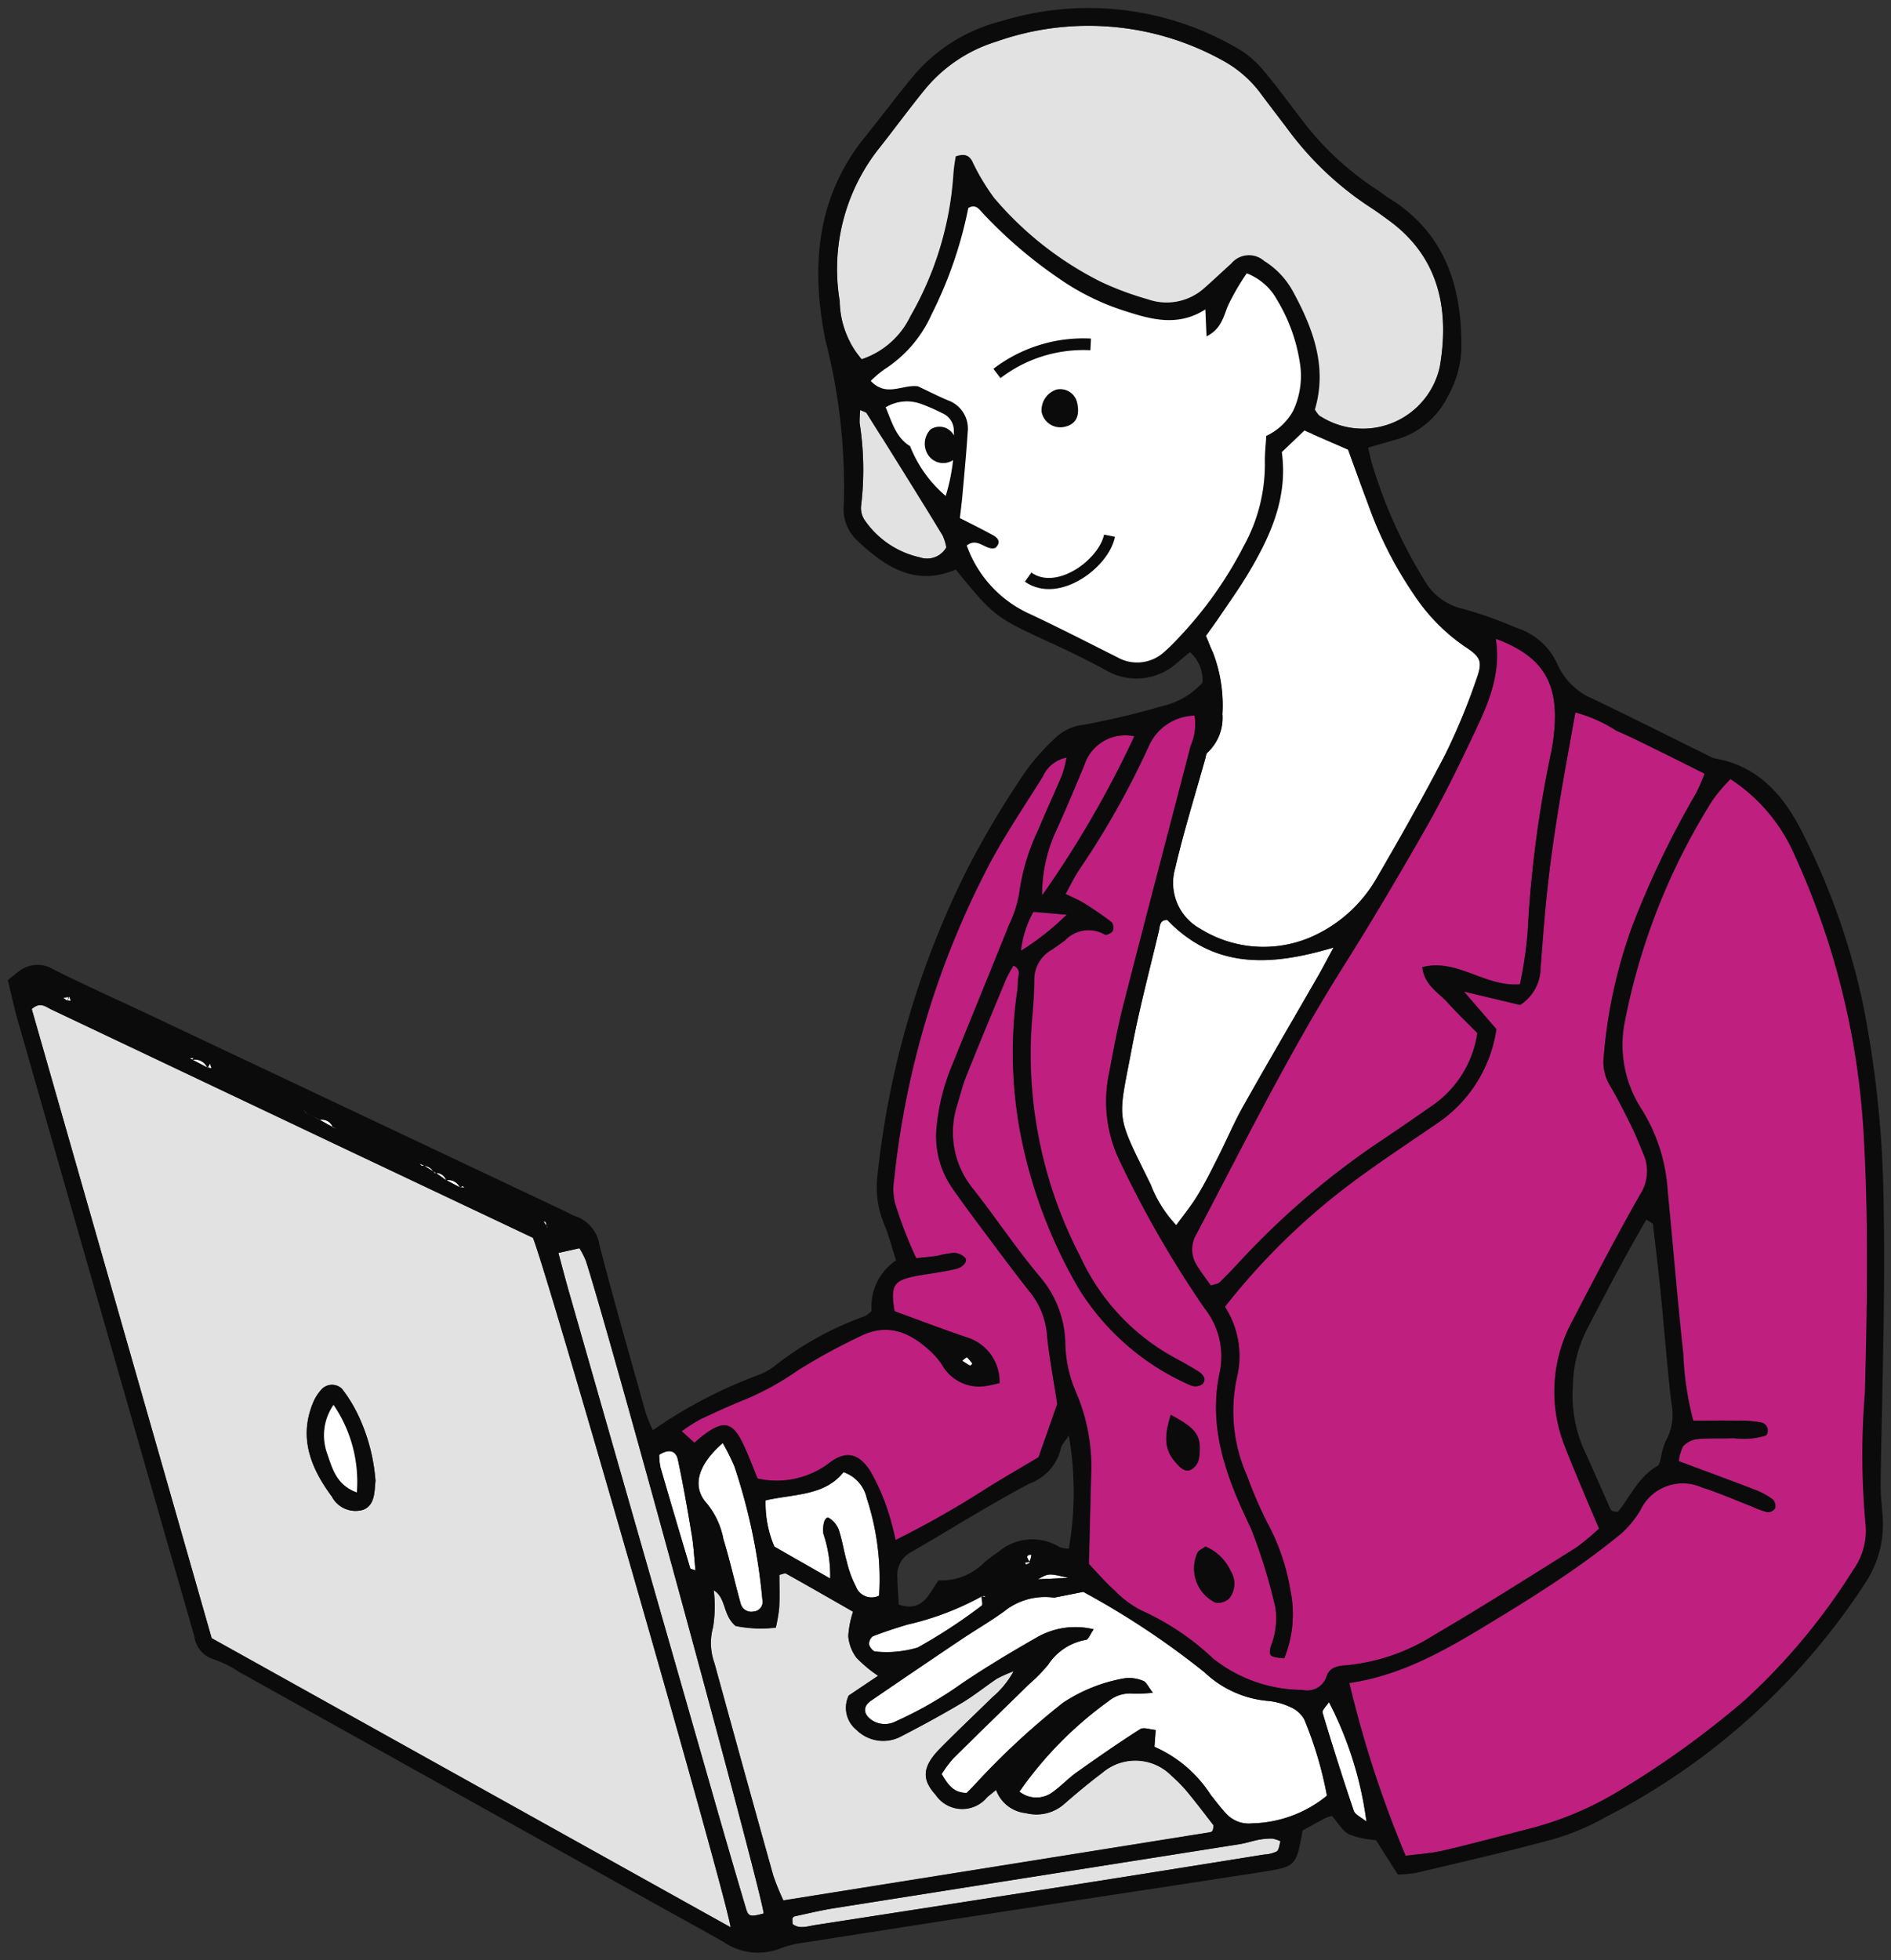
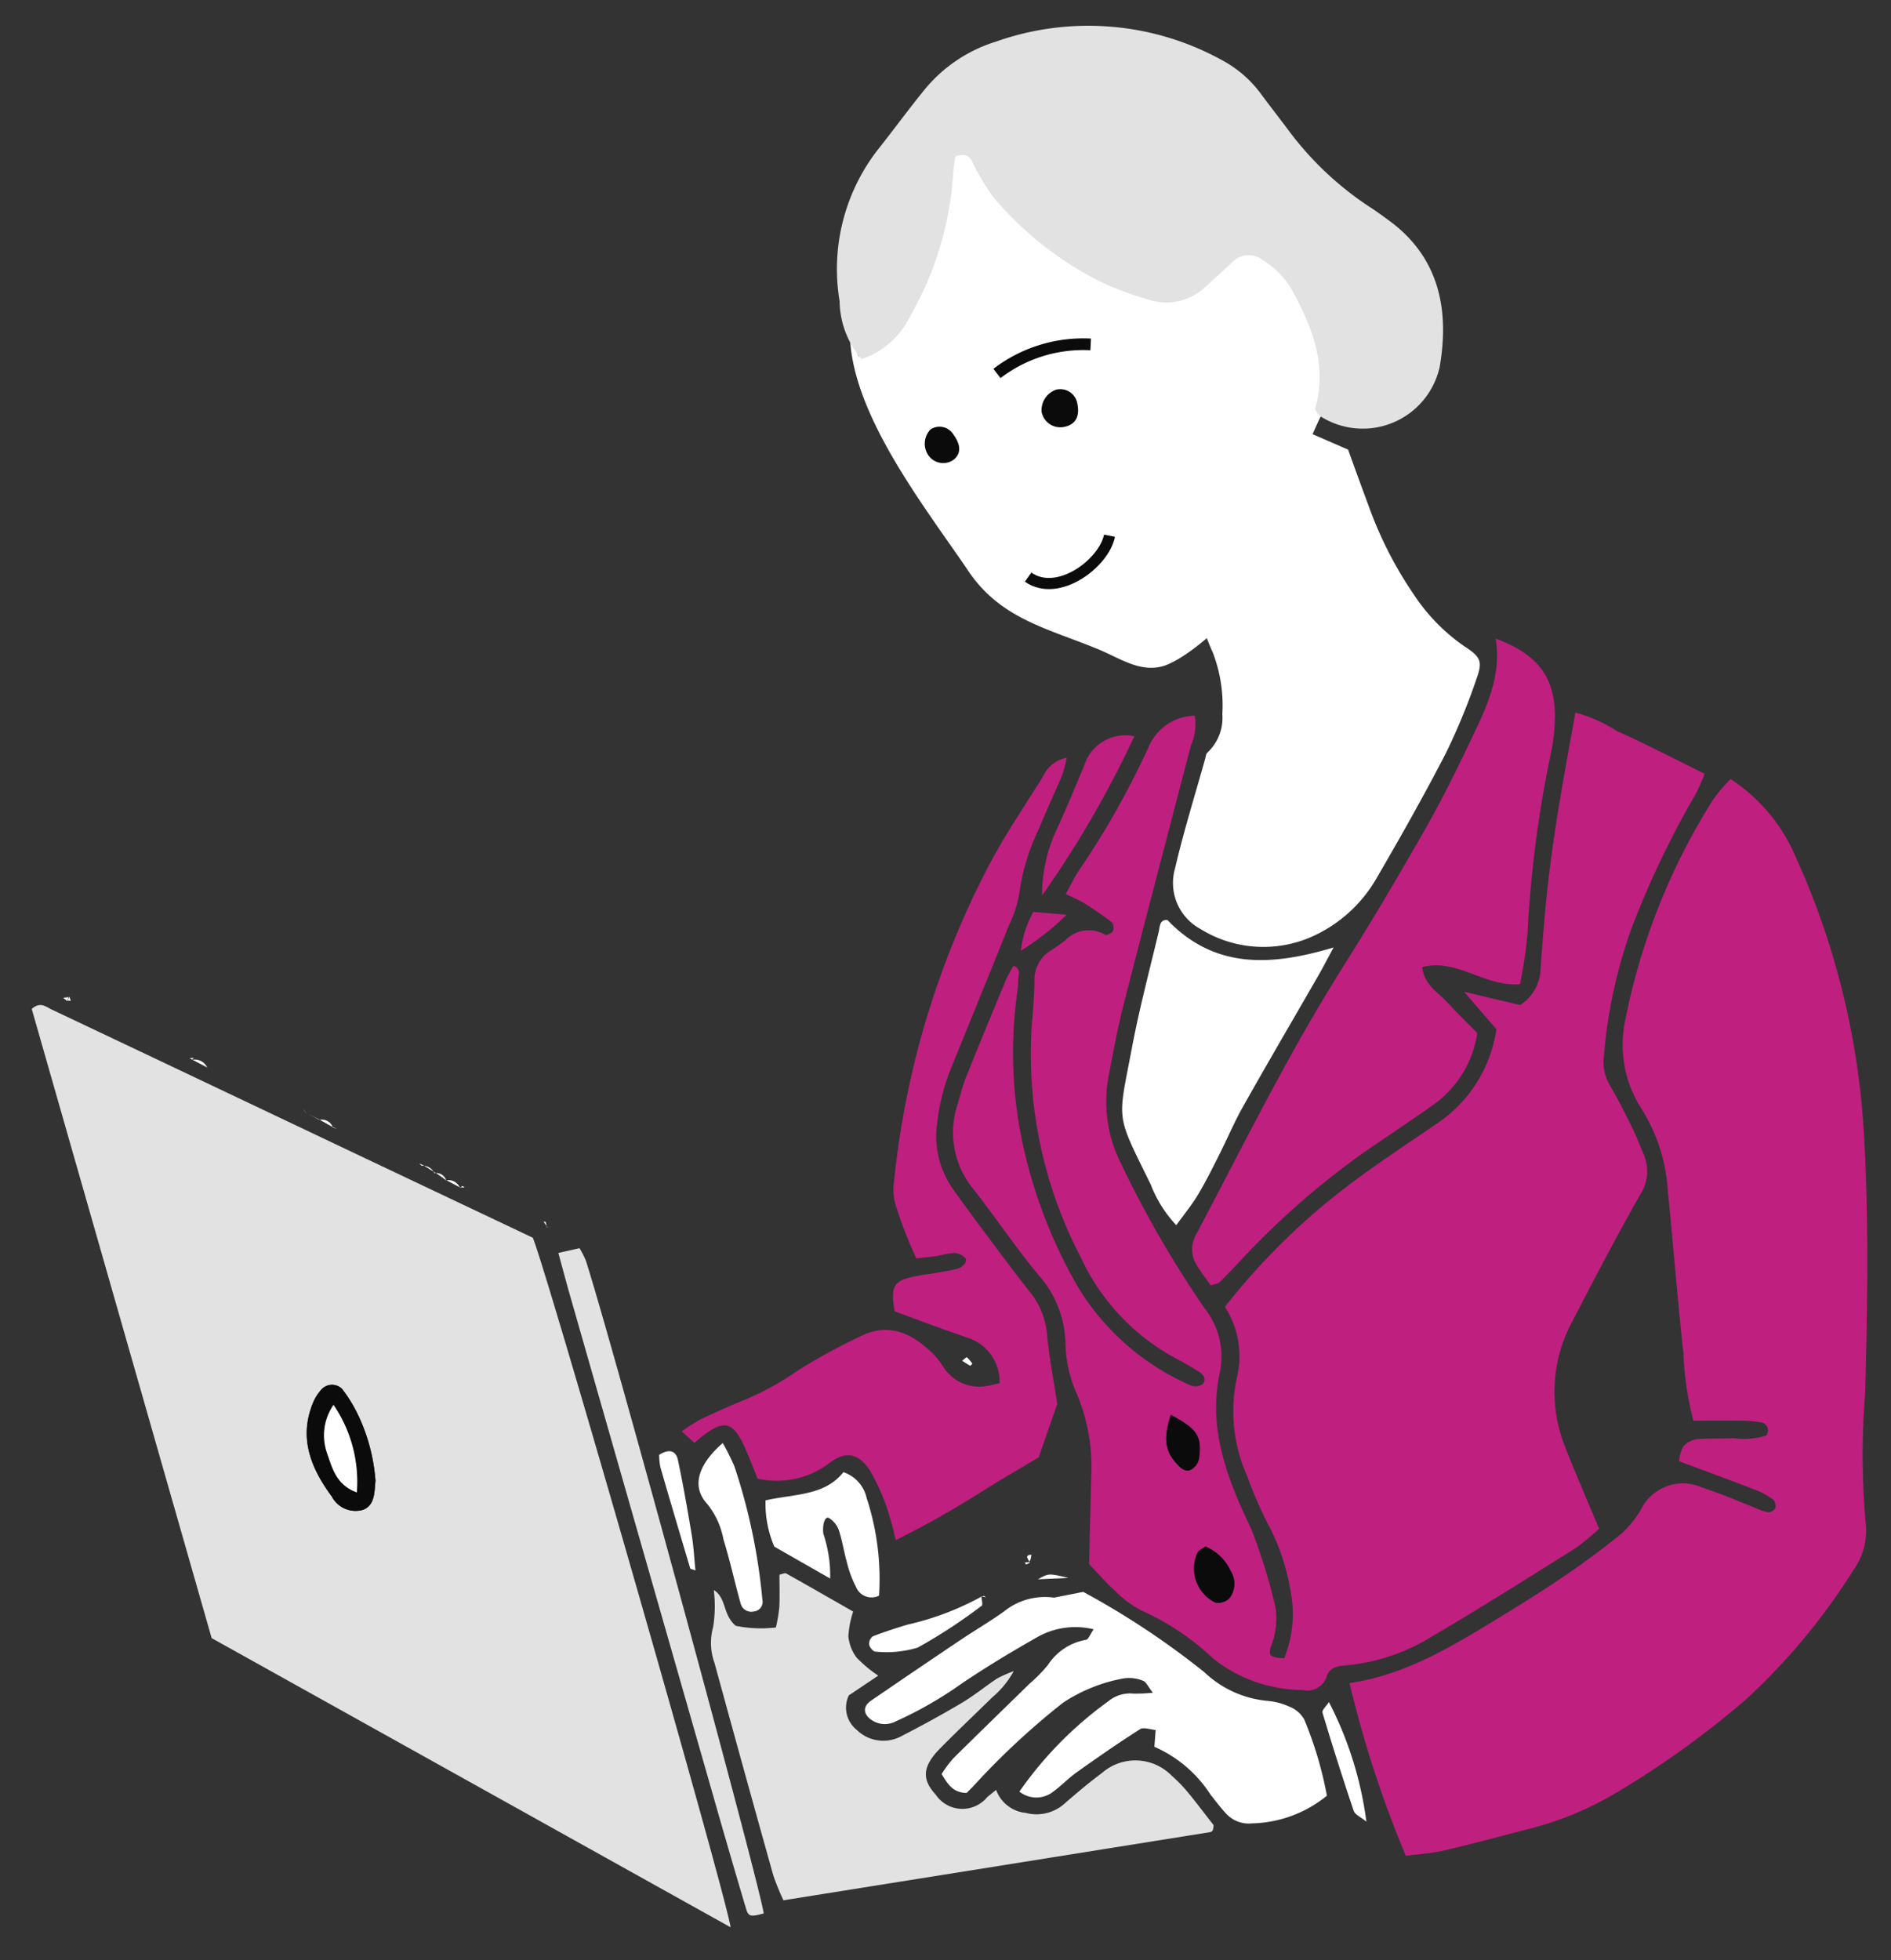
<svg xmlns="http://www.w3.org/2000/svg" width="135.023" height="139.952" viewBox="0 0 135.023 139.952">
  <rect x="0" y="0" width="135.023" height="139.952" fill="#333333" stroke="none" />
  <g id="女性" transform="translate(0.561 0.589)">
    <path id="パス_83" data-name="パス 83" d="M268.6,256.819a8.416,8.416,0,0,0,.444-4.857,15.424,15.424,0,0,0-1.691-4.9,31.077,31.077,0,0,1-1.41-3.286,11.312,11.312,0,0,1-.717-7.006,6.494,6.494,0,0,0-.856-5.046,48.1,48.1,0,0,1,8.509-8.439c2.143-1.644,4.412-3.128,6.641-4.656a9.8,9.8,0,0,0,4.233-6.722l-2.318-2.685,4.007.957a3.131,3.131,0,0,0,1.462-2.552c.145-1.98.291-3.964.515-5.937.2-1.816.458-3.626.751-5.43.367-2.271.793-4.534,1.222-6.963a10.235,10.235,0,0,1,2.942,1.31c1.1.466,2.159,1.019,3.232,1.538.985.482,1.963.979,3.056,1.525a14.727,14.727,0,0,1-.614,1.4,65.515,65.515,0,0,0-4.54,9.458,35.323,35.323,0,0,0-2.037,9.292,3.265,3.265,0,0,0,.41,2.063c.568.956,1.067,1.954,1.56,2.951.316.639.582,1.31.85,1.96a3.065,3.065,0,0,1-.233,2.929c-1.692,2.971-3.268,6.008-4.845,9.043a10.555,10.555,0,0,0-.5,8.989c.425,1.112.9,2.206,1.355,3.307.335.8.68,1.6,1.062,2.5a16.2,16.2,0,0,1-1.673,1.385c-3.368,2.108-6.725,4.239-10.156,6.247a14.114,14.114,0,0,1-6.273,2.133c-.573.035-1.15.146-1.35.786a1.446,1.446,0,0,1-1.717.968,10.312,10.312,0,0,1-6.392-2.247,18.407,18.407,0,0,0-5.136-3.437,7.452,7.452,0,0,1-1.892-1.416c-.649-.582-1.221-1.254-1.832-1.892.052-2.124.1-4.263.16-6.4a13.445,13.445,0,0,0-1.064-5.82,9.221,9.221,0,0,1-.781-3.46,7.54,7.54,0,0,0-1.791-4.8c-1.692-2-3.144-4.205-4.768-6.269a6.362,6.362,0,0,1-1.148-6.062c.2-.685.377-1.384.643-2.044.917-2.29,1.862-4.566,2.808-6.839.146-.349.352-.671.546-1.032.605.291.324.706.332,1.036a6.617,6.617,0,0,1-.077.952,31.086,31.086,0,0,0,.162,9.509,35.161,35.161,0,0,0,4.263,11.578,17.662,17.662,0,0,0,8,6.907.9.9,0,0,0,.841-.111c.3-.4-.017-.728-.375-.937-.477-.291-.955-.575-1.448-.832a15.673,15.673,0,0,1-6.926-7.337,31.319,31.319,0,0,1-3.462-16.614c.09-1.03.177-2.065.183-3.1a2.433,2.433,0,0,1,1.23-2.167c.335-.217.653-.455.975-.69a2.314,2.314,0,0,1,2.845-.4c.1.064.474-.113.556-.266a.653.653,0,0,0-.08-.624,23.583,23.583,0,0,0-1.948-1.343c-.4-.247-.838-.425-1.342-.674.349-.627.618-1.2.968-1.721a59.829,59.829,0,0,0,5.021-8.936,3.665,3.665,0,0,1,3.224-2.078,3.794,3.794,0,0,1-.282,2.154c-1.6,6.159-3.223,12.31-4.8,18.48-.413,1.617-.717,3.264-1.027,4.9a9.749,9.749,0,0,0,.758,6.267,76.114,76.114,0,0,0,6.068,10.536,5.515,5.515,0,0,1,1.09,4.48c-.907,4.1.524,7.7,2.219,11.235a38.934,38.934,0,0,1,1.746,5.662,5.438,5.438,0,0,1-.352,2.791C267.486,256.661,267.575,256.739,268.6,256.819Zm-5.622-7.984c-.237.179-.489.272-.582.451a2.706,2.706,0,0,0,1.267,3.548,1.136,1.136,0,0,0,1-.291,1.691,1.691,0,0,0,.1-1.964,3.439,3.439,0,0,0-1.794-1.742Zm-2.474-9.4c-.543,1.724-.412,2.628.5,3.581.265.278.629.566,1.019.291a1.215,1.215,0,0,0,.49-.728c.217-1.633-.1-2.12-2.014-3.143Z" transform="translate(-177.467 -139.01)" fill="#bf1f7f" stroke="rgba(0,0,0,0)" stroke-miterlimit="10" stroke-width="1" fill-rule="evenodd" />
    <path id="パス_84" data-name="パス 84" d="M83.155,322.369,46.1,301.723C41.832,286.8,37.532,271.77,33.253,256.8c.605-.538,1-.162,1.4.031q10.554,5,21.1,10.012l13.276,6.293C69.921,275.129,82.735,319.683,83.155,322.369ZM57.8,290.489a13.252,13.252,0,0,0-1.176-4.556,10.261,10.261,0,0,0-1.218-2.008,1.019,1.019,0,0,0-1.487.07,3.325,3.325,0,0,0-.519.784c-1.132,2.567-.237,4.784,1.283,6.839a1.909,1.909,0,0,0,2.242.941C57.767,292.214,57.713,291.286,57.8,290.489Z" transform="translate(-31.548 -185.355)" fill="#e2e2e2" stroke="rgba(0,0,0,0)" stroke-miterlimit="10" stroke-width="1" fill-rule="evenodd" />
    <path id="パス_85" data-name="パス 85" d="M363.261,204.581a12.341,12.341,0,0,1,4.581,5.411,55.344,55.344,0,0,1,4.947,20.029c.351,6.119.244,12.236.086,18.36a54.774,54.774,0,0,0,.031,9.283,4.825,4.825,0,0,1-.873,3.393,44.785,44.785,0,0,1-7.766,9.321,65.673,65.673,0,0,1-9.1,6.539,23.454,23.454,0,0,1-6.133,2.58c-2.078.528-4.148,1.1-6.236,1.582-.909.212-1.858.265-2.725.381a78.947,78.947,0,0,1-4.019-12.336c4.121-.594,7.553-2.765,11.009-4.87,1.561-.952,3.107-1.932,4.614-2.964,1.31-.9,2.592-1.848,3.815-2.858a7.163,7.163,0,0,0,1.342-1.647,3.347,3.347,0,0,1,4.4-1.62c1.211.38,2.378.9,3.565,1.359a6.842,6.842,0,0,0,1.107.406.636.636,0,0,0,.549-.281.687.687,0,0,0-.159-.629,5.384,5.384,0,0,0-1.244-.681c-1.769-.682-3.55-1.334-5.471-2.052a2.831,2.831,0,0,1,.3-1.056,1.633,1.633,0,0,1,1-.519c.873-.083,1.746-.029,2.619-.068a5.327,5.327,0,0,0,2.311-.194.582.582,0,0,0-.394-.934,8.324,8.324,0,0,0-1.656-.122c-1.032-.017-2.062,0-3.15,0a21.826,21.826,0,0,1-.714-4.764c-.422-3.873-.728-7.758-1.115-11.641a12.392,12.392,0,0,0-1.87-5.847,8.415,8.415,0,0,1-1.164-6.376,46.125,46.125,0,0,1,6.222-15.645,11.865,11.865,0,0,1,1.291-1.542Z" transform="translate(-240.254 -149.549)" fill="#bf1f7f" stroke="rgba(0,0,0,0)" stroke-miterlimit="10" stroke-width="1" fill-rule="evenodd" />
    <path id="パス_86" data-name="パス 86" d="M308.091,125.866c.476,1.31.955,2.647,1.455,3.98a27.707,27.707,0,0,0,3.232,6.356,13.534,13.534,0,0,0,3.638,3.722c1.174.758,1.292,1.084.821,2.372a45.156,45.156,0,0,1-2.183,5.276c-1.567,3.034-3.252,6.01-4.969,8.96a10.04,10.04,0,0,1-4.323,3.987,8.538,8.538,0,0,1-8.226-.437,3.737,3.737,0,0,1-1.8-4.323c.61-2.628,1.419-5.209,2.146-7.812.042-.146.055-.348.156-.445a3.388,3.388,0,0,0,1.074-2.75,10.505,10.505,0,0,0-.694-4.434c-.173-.349-.3-.728-.483-1.148.33-.466.653-.905.959-1.356.666-.988,1.363-1.957,1.979-2.977,1.624-2.689,2.931-5.484,2.474-8.79l1.615-1.542Z" transform="translate(-212.394 -94.352)" fill="#fff" stroke="rgba(0,0,0,0)" stroke-miterlimit="10" stroke-width="1" fill-rule="evenodd" />
    <path id="パス_87" data-name="パス 87" d="M323.315,197.016c-2.561.186-4.467-1.87-6.984-1.225.157,1.3,1.151,1.8,1.807,2.525.688.761,1.433,1.471,2.126,2.183a7.626,7.626,0,0,1-3.251,5.2q-2.05,1.441-4.134,2.829a56.957,56.957,0,0,0-9.705,8.419c-.437.463-.873.923-1.331,1.363-.1.1-.291.1-.605.208-.317-.453-.694-.934-1.01-1.455a2.116,2.116,0,0,1,0-2.251c3.374-6.392,6.568-12.88,10.43-19.009,2.037-3.227,3.977-6.514,5.868-9.828,1.182-2.068,2.239-4.21,3.264-6.36,1.083-2.277,2.229-4.56,1.791-7.275,2.949,1.09,4.189,2.688,4.229,5.43a13.437,13.437,0,0,1-.256,2.6,82.941,82.941,0,0,0-1.7,12.988,29.928,29.928,0,0,1-.54,3.652Z" transform="translate(-215.344 -127.331)" fill="#bf1f7f" stroke="rgba(0,0,0,0)" stroke-miterlimit="10" stroke-width="1" fill-rule="evenodd" />
    <path id="パス_88" data-name="パス 88" d="M209.433,245.8c-.34.979-.834,2.4-1.328,3.818-1.216.728-2.446,1.438-3.651,2.183a67.734,67.734,0,0,1-6.557,3.726,21.707,21.707,0,0,0-.56-2.107,15.005,15.005,0,0,0-1.244-2.808c-.835-1.31-1.772-1.5-2.983-.547a6.2,6.2,0,0,1-5.07,1.069c-.319-.776-.618-1.585-.982-2.365-.783-1.685-1.416-1.836-2.881-.728-.189.146-.364.3-.646.54l-.909-.824a13.153,13.153,0,0,1,1.321-.845c1.077-.509,2.161-1.005,3.267-1.446a20.123,20.123,0,0,0,3.732-2.073A43.386,43.386,0,0,1,195.321,241c2.018-1.037,3.674-.291,5.158,1.136a4.934,4.934,0,0,1,.758.92A3.038,3.038,0,0,0,204.5,244.5c.231-.032.458-.1.818-.178a3.294,3.294,0,0,0-2.216-3.226c-1.794-.6-3.561-1.28-5.279-1.906-.291-1.7-.089-2.127,1.123-2.427.617-.154,1.254-.218,1.88-.327.469-.083.941-.154,1.4-.269.511-.127.847-.566.626-.8a1.211,1.211,0,0,0-.777-.345,7.376,7.376,0,0,0-1.164.207c-.466.07-.937.111-1.537.178a29.142,29.142,0,0,1-1.528-3.969,4.2,4.2,0,0,1-.054-1.649,62.16,62.16,0,0,1,6.445-21.826c1.2-2.408,2.741-4.656,4.17-6.942a2.328,2.328,0,0,1,1.7-1.359,8.967,8.967,0,0,1-.308,1.212c-.554,1.318-1.164,2.619-1.708,3.937a15.3,15.3,0,0,0-1.366,4.536A8.263,8.263,0,0,1,206,211.6c-1.333,3.318-2.688,6.626-4.031,9.941a15.278,15.278,0,0,0-1.128,4.365,6.528,6.528,0,0,0,1.12,4.511c.774,1.107,1.583,2.19,2.391,3.272,1.048,1.4,2.088,2.808,3.176,4.176a5.561,5.561,0,0,1,1.187,3.056C208.851,242.4,209.139,243.878,209.433,245.8Z" transform="translate(-134.504 -146.153)" fill="#bf1f7f" stroke="rgba(0,0,0,0)" stroke-miterlimit="10" stroke-width="1" fill-rule="evenodd" />
    <path id="パス_89" data-name="パス 89" d="M209.648,402.563a2.525,2.525,0,0,0,2.123,1.646,3.008,3.008,0,0,0,2.688-.6c.895-.784,1.81-1.553,2.765-2.267a3.625,3.625,0,0,1,4.966.212,10.2,10.2,0,0,1,1.164,1.2c.649.789,1.262,1.608,1.825,2.328a1.412,1.412,0,0,1-.068.384.307.307,0,0,1-.192.116c-10.113,1.618-20.226,3.232-30.456,4.864a17.19,17.19,0,0,1-.728-1.793q-2.119-7.566-4.195-15.158a4.187,4.187,0,0,1-.1-2.539,9.34,9.34,0,0,0,.051-2.661c.918.563.618,1.746,1.567,2.554a9.119,9.119,0,0,0,2.867.119,11.7,11.7,0,0,0,.244-1.429c.038-.783.01-1.566.01-2.341.189-.036.384-.146.487-.083,1.59.889,3.169,1.8,4.777,2.717a6.926,6.926,0,0,0-.343,1.746,3,3,0,0,0,.582,1.534,9.4,9.4,0,0,0,1.55,1.294l-2.1,1.411a2.028,2.028,0,0,0,.55,2.449,2.717,2.717,0,0,0,3.1.515c1.481-.761,2.947-1.557,4.377-2.405.886-.525,1.692-1.183,2.549-1.759a9.721,9.721,0,0,1,1.2-.533,6.537,6.537,0,0,1-1.525,1.864c-1.247,1.225-2.523,2.423-3.747,3.67-1.248,1.272-1.31,2.183-.3,3.284a2.295,2.295,0,0,0,3.68.176C209.181,402.94,209.363,402.8,209.648,402.563Z" transform="translate(-139.085 -275.36)" fill="#e2e2e2" stroke="rgba(0,0,0,0)" stroke-miterlimit="10" stroke-width="1" fill-rule="evenodd" />
    <path id="パス_90" data-name="パス 90" d="M241.074,394.035a5.517,5.517,0,0,0-4.1.6c-1.793,1.019-3.566,2.088-5.278,3.239a27.7,27.7,0,0,1-4.745,2.728,1.685,1.685,0,0,1-1.585,0c-.728-.4-.848-1.019-.2-1.465q3.246-2.226,6.514-4.418c.991-.665,2.027-1.264,2.993-1.961a4.656,4.656,0,0,1,3.574-.984l2.081-.412a57.831,57.831,0,0,1,8.661,5.746,7.54,7.54,0,0,0,4.485,2.037,4.635,4.635,0,0,1,1.6.425,2.053,2.053,0,0,1,1.039.911,26.943,26.943,0,0,1,1.614,5.432,8.739,8.739,0,0,1-5.33,1.976,2.2,2.2,0,0,1-1.915-.749c-.375-.41-.71-.856-1.058-1.292a9.134,9.134,0,0,0-4.015-3.427c.038-.506.064-.853.089-1.2-.377-.028-.857-.218-1.113-.055-1.539.979-3.04,2.024-4.528,3.08-.582.413-1.077.947-1.656,1.366a1.938,1.938,0,0,1-2.43.009,26.929,26.929,0,0,1,6.35-6.449,2.428,2.428,0,0,1,1.78-.547,12.655,12.655,0,0,0,1.4-.061c-.354-.447-.484-.781-.7-.853a2.59,2.59,0,0,0-1.39-.17,11.515,11.515,0,0,0-4.34,1.746,53.421,53.421,0,0,0-6.289,5.838c-.205.224-.428.436-.582.592-.976-.019-1.342-.618-1.783-1.349a8.588,8.588,0,0,1,.815-1.1c1.806-1.793,3.638-3.564,5.455-5.344a10.7,10.7,0,0,0,1.333-1.363,4.066,4.066,0,0,1,2.7-1.775C240.71,394.749,240.83,394.372,241.074,394.035Z" transform="translate(-163.543 -278.296)" fill="#fff" stroke="rgba(0,0,0,0)" stroke-miterlimit="10" stroke-width="1" fill-rule="evenodd" />
    <path id="パス_91" data-name="パス 91" d="M287.052,236.969c3.379,3.524,7.421,3.293,11.866,1.961-.451.834-.768,1.455-1.112,2.046-1.78,3.095-3.585,6.174-5.337,9.285-.661,1.171-1.184,2.42-1.794,3.623-.464.918-.924,1.844-1.455,2.723-.437.728-.981,1.384-1.534,2.152a8.874,8.874,0,0,1-1.822-2.9c-2.538-5.17-2.362-4.38-1.347-9.749.527-2.8,1.264-5.564,1.924-8.342C286.52,237.424,286.491,236.937,287.052,236.969Z" transform="translate(-204.257 -171.873)" fill="#fff" stroke="rgba(0,0,0,0)" stroke-miterlimit="10" stroke-width="1" fill-rule="evenodd" />
    <path id="パス_92" data-name="パス 92" d="M154.271,312.718l1.507-.339a6.353,6.353,0,0,1,.455.888c1.867,5.793,12.479,44.758,12.7,46.608-.937.255-1.091.239-1.264-.348q-1.155-3.882-2.264-7.777-5.215-18.206-10.423-36.418C154.75,314.5,154.529,313.668,154.271,312.718Z" transform="translate(-114.963 -223.852)" fill="#e2e2e2" stroke="rgba(0,0,0,0)" stroke-miterlimit="10" stroke-width="1" fill-rule="evenodd" />
    <path id="パス_93" data-name="パス 93" d="M206.451,371.438l-3.99-2.28a7.839,7.839,0,0,1-.627-3.3c2.027-.466,4.22-.312,5.561-2.015a2.526,2.526,0,0,1,1.66,1.845,18.565,18.565,0,0,1,.885,6.97,1.192,1.192,0,0,1-1.65-.637,7.647,7.647,0,0,1-.652-1.771c-.215-.761-.327-1.553-.582-2.3a1.68,1.68,0,0,0-.685-.829c-.282-.172-.489.437-.41,1.115A9.373,9.373,0,0,1,206.451,371.438Z" transform="translate(-147.735 -259.324)" fill="#fff" stroke="rgba(0,0,0,0)" stroke-miterlimit="10" stroke-width="1" fill-rule="evenodd" />
-     <path id="パス_94" data-name="パス 94" d="M242.874,448.22c-.084.25-.1.6-.271.728a2.252,2.252,0,0,1-.908.225q-7.178,1.148-14.357,2.286-8.829,1.385-17.665,2.743c-.582.09-1.183.322-1.653-.077a2.03,2.03,0,0,1,0-.413.291.291,0,0,1,.182-.135c.928-.2,1.855-.423,2.792-.573q14.477-2.3,28.956-4.573c.466-.074.917-.233,1.382-.32a5.274,5.274,0,0,1,.947-.081,2.462,2.462,0,0,1,.594.192Z" transform="translate(-152.004 -317.349)" fill="#e2e2e2" stroke="rgba(0,0,0,0)" stroke-miterlimit="10" stroke-width="1" fill-rule="evenodd" />
    <path id="パス_95" data-name="パス 95" d="M188.208,357.147a17.612,17.612,0,0,1,.828,1.657,42.155,42.155,0,0,1,2,9.522.691.691,0,0,1-.618.85.784.784,0,0,1-.931-.559c-.425-1.526-.765-3.079-1.231-4.594a5.7,5.7,0,0,0-1.151-2.52C185.95,360.259,186.434,358.7,188.208,357.147Z" transform="translate(-137.162 -254.71)" fill="#fff" stroke="rgba(0,0,0,0)" stroke-miterlimit="10" stroke-width="1" fill-rule="evenodd" />
    <path id="パス_96" data-name="パス 96" d="M272.019,194.693a74.139,74.139,0,0,1-6.587,11.367,10.749,10.749,0,0,1,.947-4.5c.728-1.579,1.393-3.185,2.062-4.79A3.073,3.073,0,0,1,272.019,194.693Z" transform="translate(-191.582 -142.716)" fill="#bf1f7f" stroke="rgba(0,0,0,0)" stroke-miterlimit="10" stroke-width="1" fill-rule="evenodd" />
    <path id="パス_97" data-name="パス 97" d="M233.694,392.432c.01.214.111.556.017.621a38,38,0,0,1-4.575,2.993,7.766,7.766,0,0,1-3.029.284c-.146,0-.4-.3-.437-.5a.675.675,0,0,1,.263-.589c.808-.317,1.638-.582,2.474-.835a20.265,20.265,0,0,0,5.308-2.015Z" transform="translate(-164.173 -279)" fill="#fff" stroke="rgba(0,0,0,0)" stroke-miterlimit="10" stroke-width="1" fill-rule="evenodd" />
    <path id="パス_98" data-name="パス 98" d="M330.315,416.673a25.858,25.858,0,0,1,2.676,8.537c-.386-.319-.812-.493-.909-.778-.786-2.321-1.522-4.656-2.226-7C329.8,417.255,330.128,416.97,330.315,416.673Z" transform="translate(-235.987 -295.74)" fill="#fff" stroke="rgba(0,0,0,0)" stroke-miterlimit="10" stroke-width="1" fill-rule="evenodd" />
    <path id="パス_99" data-name="パス 99" d="M180.028,367.547c-.234-.092-.359-.106-.374-.146-.719-2.41-1.436-4.819-2.133-7.236a4.5,4.5,0,0,1-.084-.873c.679-.437,1.192-.327,1.337.364.377,1.774.688,3.562.987,5.353C179.894,365.824,179.936,366.652,180.028,367.547Z" transform="translate(-130.93 -256.008)" fill="#fff" stroke="rgba(0,0,0,0)" stroke-miterlimit="10" stroke-width="1" fill-rule="evenodd" />
    <path id="パス_100" data-name="パス 100" d="M261.456,235.108l2.376.2a19.26,19.26,0,0,1-3.268,2.577,7.318,7.318,0,0,1,.892-2.781Z" transform="translate(-188.229 -170.59)" fill="#bf1f7f" stroke="rgba(0,0,0,0)" stroke-miterlimit="10" stroke-width="1" fill-rule="evenodd" />
    <path id="パス_101" data-name="パス 101" d="M266.627,387.614l-2.183.1C265.209,387.279,265.209,387.279,266.627,387.614Z" transform="translate(-190.897 -275.545)" fill="#fff" stroke="rgba(0,0,0,0)" stroke-miterlimit="10" stroke-width="1" fill-rule="evenodd" />
    <path id="パス_102" data-name="パス 102" d="M247.056,337.675a3.14,3.14,0,0,1,.329-.263,3.343,3.343,0,0,1,.4.467c0,.007-.135.157-.159.145C247.439,337.924,247.266,337.8,247.056,337.675Z" transform="translate(-178.917 -241.106)" fill="#fff" stroke="rgba(0,0,0,0)" stroke-miterlimit="10" stroke-width="1" fill-rule="evenodd" />
    <path id="パス_103" data-name="パス 103" d="M40.769,254.973c.033-.1.068-.2.1-.291l-.383.048.236.18Z" transform="translate(-36.537 -184.077)" fill="#fff" stroke="rgba(0,0,0,0)" stroke-miterlimit="10" stroke-width="1" fill-rule="evenodd" />
    <path id="パス_104" data-name="パス 104" d="M41.25,254.838l.3.047q-.052-.151-.1-.306c-.052.106-.1.212-.154.323C41.294,254.9,41.25,254.838,41.25,254.838Z" transform="translate(-37.059 -184.012)" fill="#fff" stroke="rgba(0,0,0,0)" stroke-miterlimit="10" stroke-width="1" fill-rule="evenodd" />
    <path id="パス_105" data-name="パス 105" d="M251.524,392.311l.291.055c-.047-.034-.095-.093-.146-.092s-.111.054-.166.083C251.5,392.348,251.524,392.311,251.524,392.311Z" transform="translate(-181.985 -278.917)" fill="#fff" stroke="rgba(0,0,0,0)" stroke-miterlimit="10" stroke-width="1" fill-rule="evenodd" />
    <path id="パス_106" data-name="パス 106" d="M69.692,268.788l.128-.146-.3.026.173.092Z" transform="translate(-56.546 -193.704)" fill="#fff" stroke="rgba(0,0,0,0)" stroke-miterlimit="10" stroke-width="1" fill-rule="evenodd" />
    <path id="パス_107" data-name="パス 107" d="M70.075,269.018l1.067.562.039.068a.959.959,0,0,0-1.106-.6A.245.245,0,0,1,70.075,269.018Z" transform="translate(-56.928 -193.964)" fill="#fff" stroke="rgba(0,0,0,0)" stroke-miterlimit="10" stroke-width="1" fill-rule="evenodd" />
-     <path id="パス_108" data-name="パス 108" d="M73.508,270.228l.323.065c-.033-.111-.064-.223-.1-.335-.063.109-.127.218-.188.33C73.547,270.3,73.508,270.228,73.508,270.228Z" transform="translate(-59.295 -194.612)" fill="#fff" stroke="rgba(0,0,0,0)" stroke-miterlimit="10" stroke-width="1" fill-rule="evenodd" />
    <path id="パス_109" data-name="パス 109" d="M95.781,280.644l-.26-.319c.073.1.146.2.224.291Z" transform="translate(-74.466 -201.758)" fill="#fff" stroke="rgba(0,0,0,0)" stroke-miterlimit="10" stroke-width="1" fill-rule="evenodd" />
    <path id="パス_110" data-name="パス 110" d="M97.2,281.783c-.291-.163-.6-.326-.909-.489a.158.158,0,0,1-.049-.023c.314.16.633.322.955.482Z" transform="translate(-74.963 -202.412)" fill="#fff" stroke="rgba(0,0,0,0)" stroke-miterlimit="10" stroke-width="1" fill-rule="evenodd" />
    <path id="パス_111" data-name="パス 111" d="M100.291,283.413a.823.823,0,0,0-.973-.562v-.028q.482.272.963.541Z" transform="translate(-77.078 -203.48)" fill="#fff" stroke="rgba(0,0,0,0)" stroke-miterlimit="10" stroke-width="1" fill-rule="evenodd" />
    <path id="パス_112" data-name="パス 112" d="M261.779,384.538l-.313.015c.031.052.079.156.092.146a1.887,1.887,0,0,0,.272-.129Z" transform="translate(-188.85 -273.59)" fill="#fff" stroke="rgba(0,0,0,0)" stroke-miterlimit="10" stroke-width="1" fill-rule="evenodd" />
    <path id="パス_113" data-name="パス 113" d="M102.415,284.566l.31.093c-.1-.019-.195-.038-.291-.049C102.431,284.615,102.415,284.566,102.415,284.566Z" transform="translate(-79.22 -204.681)" fill="#fff" stroke="rgba(0,0,0,0)" stroke-miterlimit="10" stroke-width="1" fill-rule="evenodd" />
    <path id="パス_114" data-name="パス 114" d="M122.544,293.033l-.252-.106c.057.055.115.111.178.163Z" transform="translate(-92.92 -210.446)" fill="#fff" stroke="rgba(0,0,0,0)" stroke-miterlimit="10" stroke-width="1" fill-rule="evenodd" />
    <path id="パス_115" data-name="パス 115" d="M123.832,293.813c-.291-.185-.591-.371-.889-.551l-.077.06a.888.888,0,0,1,.9.527Z" transform="translate(-93.315 -210.675)" fill="#fff" stroke="rgba(0,0,0,0)" stroke-miterlimit="10" stroke-width="1" fill-rule="evenodd" />
    <path id="パス_116" data-name="パス 116" d="M125.76,295.059a.742.742,0,0,1,.841.487l.007.02c-.255-.185-.509-.371-.774-.549C125.827,295.024,125.76,295.059,125.76,295.059Z" transform="translate(-95.311 -211.885)" fill="#fff" stroke="rgba(0,0,0,0)" stroke-miterlimit="10" stroke-width="1" fill-rule="evenodd" />
    <path id="パス_117" data-name="パス 117" d="M129.457,297.285a.882.882,0,0,0-.982-.544.141.141,0,0,1-.01-.022l.976.521Z" transform="translate(-97.176 -213.058)" fill="#fff" stroke="rgba(0,0,0,0)" stroke-miterlimit="10" stroke-width="1" fill-rule="evenodd" />
    <path id="パス_118" data-name="パス 118" d="M131.609,298.2l.343.019c-.049-.038-.106-.112-.146-.1-.067.012-.121.079-.182.127A.4.4,0,0,1,131.609,298.2Z" transform="translate(-99.343 -214.022)" fill="#fff" stroke="rgba(0,0,0,0)" stroke-miterlimit="10" stroke-width="1" fill-rule="evenodd" />
    <path id="パス_119" data-name="パス 119" d="M151.16,306.689l-.279-.412c.052.012.146.01.146.036a3.236,3.236,0,0,1,.084.368Z" transform="translate(-112.627 -219.646)" fill="#fff" stroke="rgba(0,0,0,0)" stroke-miterlimit="10" stroke-width="1" fill-rule="evenodd" />
    <path id="パス_120" data-name="パス 120" d="M151.642,307.578h.156c.265.022.092.007-.1,0A.156.156,0,0,1,151.642,307.578Z" transform="translate(-113.151 -220.543)" fill="#fff" stroke="rgba(0,0,0,0)" stroke-miterlimit="10" stroke-width="1" fill-rule="evenodd" />
    <path id="パス_121" data-name="パス 121" d="M262.187,383.379a3.656,3.656,0,0,1-.2-.4c-.013-.035.051-.124.1-.146a.6.6,0,0,1,.208-.026,3.245,3.245,0,0,1-.064.326c-.023.07-.074.131-.1.2A.289.289,0,0,1,262.187,383.379Z" transform="translate(-189.209 -272.389)" fill="#fff" stroke="rgba(0,0,0,0)" stroke-miterlimit="10" stroke-width="1" fill-rule="evenodd" />
    <path id="パス_122" data-name="パス 122" d="M301.139,380.927a3.44,3.44,0,0,1,1.8,1.746,1.691,1.691,0,0,1-.1,1.964,1.136,1.136,0,0,1-1,.291,2.706,2.706,0,0,1-1.267-3.547C300.65,381.2,300.9,381.106,301.139,380.927Z" transform="translate(-215.626 -271.101)" fill="#0b0b0b" stroke="rgba(0,0,0,0)" stroke-miterlimit="10" stroke-width="1" fill-rule="evenodd" />
    <path id="パス_123" data-name="パス 123" d="M294.288,350.674c1.915,1.019,2.231,1.51,2.015,3.139a1.215,1.215,0,0,1-.49.728c-.4.275-.759-.015-1.019-.291C293.87,353.3,293.745,352.4,294.288,350.674Z" transform="translate(-211.252 -250.247)" fill="#0b0b0b" stroke="rgba(0,0,0,0)" stroke-miterlimit="10" stroke-width="1" fill-rule="evenodd" />
    <path id="パス_124" data-name="パス 124" d="M101.344,350.624c-.083.8-.023,1.724-.873,2.069a1.909,1.909,0,0,1-2.242-.941c-1.522-2.055-2.417-4.271-1.283-6.839a3.325,3.325,0,0,1,.519-.784,1.019,1.019,0,0,1,1.487-.07,10.26,10.26,0,0,1,1.216,2.008,13.252,13.252,0,0,1,1.176,4.557ZM98.35,345.2a3.833,3.833,0,0,0-.455,3.469c.38,1.067.655,2.251,2.12,2.781a9.761,9.761,0,0,0-1.665-6.251Z" transform="translate(-75.095 -245.49)" fill="#0b0b0b" stroke="rgba(0,0,0,0)" stroke-miterlimit="10" stroke-width="1" fill-rule="evenodd" />
    <path id="パス_125" data-name="パス 125" d="M101.086,348.379a9.761,9.761,0,0,1,1.665,6.25c-1.464-.53-1.746-1.713-2.12-2.781a3.833,3.833,0,0,1,.455-3.469Z" transform="translate(-77.833 -248.665)" fill="#fff" stroke="rgba(0,0,0,0)" stroke-miterlimit="10" stroke-width="1" fill-rule="evenodd" />
    <path id="パス_126" data-name="パス 126" d="M221.265,72.074c.13,5.579,5.19,12.066,8.3,16.607,2.328,3.638,5.708,4.282,9.471,5.838,1.557.649,2.984,1.686,4.671,1.164,2.206-.778,5.449-4.151,7.006-5.966,1.816-2.328,1.686-4.541,2.328-7.265a38.207,38.207,0,0,1,2.206-5.32c.908-3.114.259-9.861-2.725-11.807-2.206-1.557-4.8-.259-7.006.519a7.159,7.159,0,0,1-6.487-.39,30.972,30.972,0,0,1-6.1-4.022c-.778-.778-2.725-3.114-3.892-3.114-3.243.13-7.006,12.456-7.13,15.309" transform="translate(-161.139 -48.736)" fill="#fff" stroke="rgba(0,0,0,0)" stroke-miterlimit="10" stroke-width="1" fill-rule="evenodd" />
    <path id="パス_127" data-name="パス 127" d="M252.564,58.912c.882-2.992-.116-5.718-1.553-8.348a5.877,5.877,0,0,0-2.092-2.242,1.646,1.646,0,0,0-2.35.189c-.647.582-1.279,1.186-1.935,1.761a4.026,4.026,0,0,1-4.023.789,21.818,21.818,0,0,1-3.347-1.246,24.141,24.141,0,0,1-7.63-6,15.625,15.625,0,0,1-1.57-2.637c-.233-.412-.549-.519-1.164-.323a12.162,12.162,0,0,0-.169,1.248,23.384,23.384,0,0,1-3.077,10.177,5.921,5.921,0,0,1-3.466,3.056,6.5,6.5,0,0,1-1.566-4.146A13.886,13.886,0,0,1,221.339,40.4c1.138-1.43,2.212-2.91,3.367-4.324a10.648,10.648,0,0,1,5.081-3.408,19.779,19.779,0,0,1,16.348,1.439,8.32,8.32,0,0,1,2.635,2.376c.615.829,1.253,1.643,1.873,2.474a22.871,22.871,0,0,0,5.865,5.537c.466.3.915.632,1.363.96,3.6,2.647,4.294,6.41,3.6,10.436a5.627,5.627,0,0,1-8.6,3.475A1.991,1.991,0,0,1,252.564,58.912Z" transform="translate(-159.234 -30.285)" fill="#e2e2e2" stroke="rgba(0,0,0,0)" stroke-miterlimit="10" stroke-width="1" fill-rule="evenodd" />
    <path id="パス_128" data-name="パス 128" d="M267.8,115.991c.207.934-.1,1.531-.891,1.7a1.359,1.359,0,0,1-1.649-1.056,1.545,1.545,0,0,1,1.056-1.6,1.233,1.233,0,0,1,1.483.953Z" transform="translate(-191.446 -87.809)" fill="#0b0b0b" stroke="rgba(0,0,0,0)" stroke-miterlimit="10" stroke-width="1" fill-rule="evenodd" />
    <path id="パス_129" data-name="パス 129" d="M240.5,124.142c.569.77.569,1.413,0,1.839a1.286,1.286,0,0,1-1.806-.384,1.465,1.465,0,0,1,.186-1.8,1.164,1.164,0,0,1,1.619.342Z" transform="translate(-172.998 -93.727)" fill="#0b0b0b" stroke="rgba(0,0,0,0)" stroke-miterlimit="10" stroke-width="1" fill-rule="evenodd" />
    <path id="パス_130" data-name="パス 130" d="M255.056,106.688a10.144,10.144,0,0,1,6.693-2.074" transform="translate(-184.432 -80.613)" fill="none" stroke="#0b0b0b" stroke-miterlimit="10" stroke-width="0.835" fill-rule="evenodd" />
    <path id="パス_131" data-name="パス 131" d="M0,3.158C2.161,4.576,5.374,2,5.705,0" transform="matrix(0.999, 0.035, -0.035, 0.999, 72.962, 37.461)" fill="none" stroke="#0b0b0b" stroke-miterlimit="10" stroke-width="0.797" fill-rule="evenodd" />
-     <path id="パス_132" data-name="パス 132" d="M223.514,119.769c.228.118.41.146.476.253q2.717,4.338,5.406,8.693a3.551,3.551,0,0,1,.271.866,1.58,1.58,0,0,1-1.892.713,6.47,6.47,0,0,1-3.884-2.576,1.545,1.545,0,0,1-.313-1.1,21.469,21.469,0,0,0-.108-5.934,8.185,8.185,0,0,1,.044-.912Z" transform="translate(-162.653 -91.09)" fill="#e2e2e2" stroke="rgba(0,0,0,0)" stroke-miterlimit="10" stroke-width="1" fill-rule="evenodd" />
-     <path id="パス_133" data-name="パス 133" d="M27.765,96.884c.426-.339.6-.5.8-.633A2.14,2.14,0,0,1,31,96.105c2.2,1.115,4.454,2.11,6.682,3.162q14.869,7.027,29.751,14.063c.291.135.563.3.861.407a2.607,2.607,0,0,1,1.718,2.073c1.03,4,2.183,7.977,3.293,11.956a13.2,13.2,0,0,0,.511,1.253,33.8,33.8,0,0,1,7.692-4,4.425,4.425,0,0,0,1.019-.6,22.754,22.754,0,0,1,6.45-3.549,2.373,2.373,0,0,0,.464-.367,3.937,3.937,0,0,1,1.746-3.607c-.329-1.008-.537-1.854-.873-2.642a6.871,6.871,0,0,1-.45-3.475,63.541,63.541,0,0,1,6.426-21.858,65.35,65.35,0,0,1,4.156-6.957,16.174,16.174,0,0,1,2.222-2.474,3.431,3.431,0,0,1,1.919-.837c1.867-.352,3.725-.789,5.55-1.321a5.577,5.577,0,0,0,2.926-1.681,2.631,2.631,0,0,0-.892-2.183c-.284.231-.567.461-.847.7a4.341,4.341,0,0,1-5.272.524q-1.781-.957-3.623-1.8c-4.191-1.927-4.2-1.918-6.984-5.323-2.816,1.214-4.985-.134-6.976-2.02a3.056,3.056,0,0,1-1.019-2.565,41.844,41.844,0,0,0-1.31-11.8c-1.029-5.132-.687-10.154,2.814-14.485,1.2-1.486,2.337-3.018,3.561-4.482a12.092,12.092,0,0,1,6.215-3.809,21.107,21.107,0,0,1,17.024,2.059,7.1,7.1,0,0,1,1.746,1.567c.925,1.093,1.758,2.261,2.637,3.392a21.132,21.132,0,0,0,5.384,5.023c.268.17.508.389.778.553,4.074,2.474,5.3,6.328,5.253,10.8a7.411,7.411,0,0,1-.973,3.411,5.921,5.921,0,0,1-3.753,3.095c-.6.166-1.2.343-1.935.557.134.538.212.992.361,1.42A34.973,34.973,0,0,0,128.89,68.3a4.186,4.186,0,0,0,2.747,2.065,29.138,29.138,0,0,1,3.811,1.353,4.771,4.771,0,0,1,2.955,2.6,4.76,4.76,0,0,0,2.462,2.447c2.794,1.34,5.563,2.731,8.343,4.1a1.8,1.8,0,0,0,.437.189c3.258.56,5.084,2.869,6.392,5.566a50.286,50.286,0,0,1,4.175,11.9,76.267,76.267,0,0,1,1.473,13.5c.16,6.925-.093,13.841-.2,20.76-.012.793.083,1.586.145,2.378a7.6,7.6,0,0,1-1.23,4.754,48.591,48.591,0,0,1-18.583,16.747,17.615,17.615,0,0,1-3.728,1.567c-3.217.873-6.477,1.612-9.721,2.388a10.322,10.322,0,0,1-1.355.127l-1.558-2.455a6.694,6.694,0,0,1-1.9-.4c-.511-.258-.838-.873-1.24-1.326a2.745,2.745,0,0,0-.461.146c-.559.291-1.109.6-1.64.886-.461,2.552-.458,2.581-2.91,2.965-5.577.873-11.16,1.705-16.733,2.565q-7.9,1.215-15.792,2.456a7.858,7.858,0,0,0-1.855.437,4.338,4.338,0,0,1-4.074-.473c-1.729-.981-3.476-1.929-5.212-2.9q-14.7-8.189-29.384-16.378a7.547,7.547,0,0,0-1.7-.856,2.008,2.008,0,0,1-1.477-1.673c-.669-2.372-1.366-4.736-2.044-7.105Q33.734,118.161,28.455,99.7C28.2,98.8,28.005,97.873,27.765,96.884Zm38.564,17.64.081.007h-.156a3.249,3.249,0,0,0-.084-.368c-.009-.026-.1-.025-.146-.036a2.633,2.633,0,0,0,.3.4Zm-6.283-2.808c.06-.045.115-.111.182-.124.041,0,.1.068.146.1l-.343-.019-.978-.521a.741.741,0,0,0-.84-.487.885.885,0,0,0-.9-.524l-.173-.166a2.662,2.662,0,0,0,.26.1c.291.186.582.371.9.543.255.186.509.371.77.557a.883.883,0,0,1,.979.534Zm40.7,26.763a1.9,1.9,0,0,1-.272.13.94.94,0,0,1-.092-.146,1.437,1.437,0,0,0,.291-.032.989.989,0,0,0,.113-.2,3.238,3.238,0,0,0,.064-.326.6.6,0,0,0-.208.026c-.048.026-.112.115-.1.145a3.664,3.664,0,0,0,.2.4Zm-49.764-31.06.291.054-.31-.093-.965-.54-.959-.485-.218-.291a3.006,3.006,0,0,0,.291.316c.3.163.6.326.9.486a.826.826,0,0,1,.965.551Zm-8.962-4.252.189-.326c.033.112.065.224.1.335l-.323-.065-1.067-.562-.173-.092.3-.026-.125.146a.959.959,0,0,1,1.1.589ZM31.995,98.372l.157-.317.1.306-.3-.047-.236-.18.383-.048A2.378,2.378,0,0,1,31.995,98.372Zm65.309,42.5A20.268,20.268,0,0,1,92,142.891c-.831.256-1.662.519-2.474.835a.675.675,0,0,0-.263.589c.033.195.291.5.437.5a7.766,7.766,0,0,0,3.029-.284,37.992,37.992,0,0,0,4.575-2.993c.093-.064,0-.407-.016-.616.054-.031.108-.084.164-.084s.095.06.146.092ZM92.225,58.784l-.055-.064a9.022,9.022,0,0,0,2.559,3.594,13.342,13.342,0,0,0,.582-4.611,1.355,1.355,0,0,0-.854-1.31,12.687,12.687,0,0,0-1.512-.658,2.931,2.931,0,0,0-2.5.25C90.916,57.115,91.2,58.177,92.225,58.784ZM118.9,145.3c-1.019-.08-1.115-.159-.978-.808a5.438,5.438,0,0,0,.352-2.791,38.935,38.935,0,0,0-1.746-5.662c-1.7-3.537-3.124-7.139-2.218-11.235a5.515,5.515,0,0,0-1.09-4.48,76.116,76.116,0,0,1-6.068-10.536,9.749,9.749,0,0,1-.758-6.267c.31-1.64.614-3.287,1.027-4.9,1.579-6.164,3.2-12.314,4.8-18.48a3.794,3.794,0,0,0,.274-2.149,3.665,3.665,0,0,0-3.224,2.078,59.836,59.836,0,0,1-5.021,8.936c-.349.521-.618,1.094-.968,1.721.5.249.944.426,1.342.674a23.582,23.582,0,0,1,1.948,1.343.653.653,0,0,1,.08.624c-.081.146-.455.329-.556.266a2.314,2.314,0,0,0-2.845.4c-.322.234-.64.473-.975.69a2.433,2.433,0,0,0-1.23,2.167c0,1.032-.093,2.066-.183,3.1a31.319,31.319,0,0,0,3.462,16.614,15.673,15.673,0,0,0,6.926,7.337c.493.258.971.543,1.448.832.358.217.678.534.375.937a.9.9,0,0,1-.841.111,17.662,17.662,0,0,1-8-6.907,35.161,35.161,0,0,1-4.263-11.578,31.084,31.084,0,0,1-.161-9.509,6.618,6.618,0,0,0,.077-.952c0-.33.275-.749-.332-1.036-.194.359-.4.682-.546,1.032-.946,2.276-1.892,4.551-2.808,6.839-.266.661-.437,1.359-.643,2.044a6.362,6.362,0,0,0,1.148,6.062c1.624,2.065,3.077,4.266,4.768,6.269a7.542,7.542,0,0,1,1.791,4.8,9.221,9.221,0,0,0,.781,3.46,13.445,13.445,0,0,1,1.064,5.82c-.054,2.138-.106,4.277-.16,6.4.611.64,1.183,1.31,1.832,1.892a7.453,7.453,0,0,0,1.892,1.416,18.407,18.407,0,0,1,5.136,3.437,10.312,10.312,0,0,0,6.4,2.247,1.446,1.446,0,0,0,1.717-.968c.2-.633.777-.751,1.35-.786a14.114,14.114,0,0,0,6.273-2.133c3.431-2.007,6.788-4.138,10.156-6.247a16.184,16.184,0,0,0,1.673-1.385c-.383-.9-.728-1.7-1.062-2.5-.458-1.1-.93-2.194-1.355-3.307a10.555,10.555,0,0,1,.5-8.99c1.577-3.035,3.153-6.072,4.845-9.043a3.064,3.064,0,0,0,.233-2.929c-.275-.658-.534-1.323-.85-1.96-.493-1-.992-1.995-1.56-2.951a3.265,3.265,0,0,1-.41-2.063A35.321,35.321,0,0,1,143.764,93a65.506,65.506,0,0,1,4.54-9.458,14.779,14.779,0,0,0,.614-1.4c-1.093-.546-2.071-1.043-3.056-1.525-1.072-.525-2.135-1.072-3.232-1.538a10.238,10.238,0,0,0-2.942-1.31c-.429,2.429-.856,4.691-1.222,6.963-.291,1.8-.55,3.614-.749,5.43-.218,1.975-.365,3.956-.515,5.937a3.131,3.131,0,0,1-1.462,2.552l-4.007-.956,2.318,2.685a9.8,9.8,0,0,1-4.233,6.73c-2.229,1.532-4.5,3.015-6.641,4.656a48.1,48.1,0,0,0-8.509,8.439,6.494,6.494,0,0,1,.856,5.046,11.313,11.313,0,0,0,.717,7.006,31.078,31.078,0,0,0,1.41,3.286,15.424,15.424,0,0,1,1.691,4.9,8.416,8.416,0,0,1-.436,4.864ZM79.377,164.51c-.421-2.686-13.241-47.242-14.114-49.227L51.97,108.994q-10.552-5.005-21.1-10.012c-.4-.192-.8-.569-1.4-.031,4.279,14.964,8.585,30,12.847,44.917ZM150.77,82.525a11.873,11.873,0,0,0-1.31,1.537,46.126,46.126,0,0,0-6.222,15.645,8.416,8.416,0,0,0,1.164,6.376,12.392,12.392,0,0,1,1.87,5.847c.38,3.878.693,7.763,1.115,11.641a21.826,21.826,0,0,0,.714,4.764c1.088,0,2.12-.013,3.15,0a8.325,8.325,0,0,1,1.656.122.582.582,0,0,1,.394.934,5.328,5.328,0,0,1-2.311.194c-.873.039-1.756-.015-2.619.068a1.633,1.633,0,0,0-1,.519,2.83,2.83,0,0,0-.3,1.056c1.919.717,3.7,1.369,5.471,2.052a5.384,5.384,0,0,1,1.244.681.687.687,0,0,1,.159.629.636.636,0,0,1-.549.281,6.84,6.84,0,0,1-1.107-.407c-1.187-.458-2.354-.979-3.565-1.359a3.347,3.347,0,0,0-4.4,1.62,7.16,7.16,0,0,1-1.342,1.647c-1.225,1.01-2.506,1.96-3.815,2.858-1.507,1.033-3.056,2.012-4.614,2.964-3.456,2.107-6.888,4.277-11.009,4.87a78.935,78.935,0,0,0,4.019,12.336c.873-.116,1.816-.169,2.725-.381,2.088-.486,4.159-1.052,6.236-1.582a23.458,23.458,0,0,0,6.133-2.58,65.671,65.671,0,0,0,9.1-6.539A44.787,44.787,0,0,0,159.523,139a4.825,4.825,0,0,0,.873-3.393,54.775,54.775,0,0,1-.031-9.283c.159-6.124.265-12.242-.086-18.36a55.344,55.344,0,0,0-4.947-20.029,12.342,12.342,0,0,0-4.562-5.4Zm-29.684-26.4a1.994,1.994,0,0,0,.329.454,5.627,5.627,0,0,0,8.6-3.475c.69-4.026,0-7.789-3.6-10.436-.448-.33-.9-.659-1.363-.96a22.871,22.871,0,0,1-5.865-5.537c-.62-.828-1.256-1.641-1.873-2.474a8.32,8.32,0,0,0-2.622-2.375A19.779,19.779,0,0,0,98.337,29.88a10.648,10.648,0,0,0-5.086,3.406c-1.155,1.414-2.231,2.9-3.367,4.325A13.886,13.886,0,0,0,87.164,48.4a6.5,6.5,0,0,0,1.566,4.146A5.921,5.921,0,0,0,92.2,49.49a23.385,23.385,0,0,0,3.078-10.177,12.151,12.151,0,0,1,.169-1.248c.61-.2.925-.089,1.164.323a15.62,15.62,0,0,0,1.57,2.637,24.141,24.141,0,0,0,7.63,6,21.815,21.815,0,0,0,3.347,1.246,4.026,4.026,0,0,0,4.023-.789c.656-.575,1.288-1.177,1.935-1.761a1.646,1.646,0,0,1,2.35-.189,5.877,5.877,0,0,1,2.092,2.242c1.425,2.628,2.423,5.355,1.541,8.346Zm-4.866-9.7a17.318,17.318,0,0,0-1.34,2.315c-.311.752-.458,1.644-1.526,2.183-.032-.728-.054-1.234-.084-1.925-1.986,1.267-3.9.71-5.82.086a17.4,17.4,0,0,1-4.677-2.328,32.579,32.579,0,0,1-5.42-4.656c-.259-.291-.5-.637-1.01-.343a29.789,29.789,0,0,1-2.626,7.606,9,9,0,0,1-3.376,3.92,8,8,0,0,0-.963.818c1.11,1.2,2.306.218,3.382.391.7.332,1.411.691,2.139,1A2.135,2.135,0,0,1,96.3,57.754c-.095,1.5-.242,3.006-.375,4.511-.048.541-.121,1.08-.183,1.628.854.437,1.628.819,2.382,1.234.4.223.549.538.146.9-.688.221-1.231-.8-2.037-.175a8.474,8.474,0,0,0,4.354,4.818c2.159,1.005,4.278,2.1,6.4,3.163a2.862,2.862,0,0,0,3.334-.371,12.617,12.617,0,0,0,1.019-1,28.229,28.229,0,0,0,4.68-6.59,12.054,12.054,0,0,0,1.5-5.941c-.012-.627.063-1.254.1-1.906a4.231,4.231,0,0,0,1.909-1.771,5.839,5.839,0,0,0,.482-3.492,12.21,12.21,0,0,0-1.624-4.451,4.151,4.151,0,0,0-2.17-1.892Zm7.242,12.582-3.118-1.365-1.615,1.542c.454,3.306-.853,6.1-2.474,8.79-.615,1.019-1.31,1.989-1.979,2.977-.306.451-.629.891-.959,1.356.178.425.31.8.483,1.148a10.5,10.5,0,0,1,.694,4.434,3.387,3.387,0,0,1-1.074,2.75c-.1.1-.113.291-.156.445-.728,2.6-1.537,5.184-2.146,7.812a3.737,3.737,0,0,0,1.8,4.323,8.538,8.538,0,0,0,8.226.437,10.04,10.04,0,0,0,4.323-3.987c1.717-2.951,3.4-5.927,4.969-8.96a45.159,45.159,0,0,0,2.183-5.276c.471-1.288.352-1.614-.821-2.372a13.532,13.532,0,0,1-3.638-3.722,27.707,27.707,0,0,1-3.232-6.356C124.419,61.653,123.94,60.313,123.463,59.008Zm12.272,38.176a29.934,29.934,0,0,0,.543-3.652,82.933,82.933,0,0,1,1.7-12.988,13.44,13.44,0,0,0,.256-2.6c-.039-2.743-1.279-4.341-4.228-5.43.437,2.715-.709,5-1.791,7.275-1.019,2.151-2.082,4.294-3.264,6.36-1.892,3.313-3.834,6.6-5.868,9.828-3.862,6.127-7.056,12.617-10.43,19.009a2.116,2.116,0,0,0,0,2.251c.317.519.694,1,1.01,1.455.32-.1.5-.112.605-.208.457-.437.9-.9,1.331-1.363a56.957,56.957,0,0,1,9.71-8.425q2.082-1.393,4.134-2.829a7.626,7.626,0,0,0,3.251-5.2c-.694-.706-1.439-1.416-2.126-2.183-.656-.728-1.649-1.228-1.807-2.525,2.514-.636,4.418,1.416,6.979,1.23Zm-33.042,29.954c-.291-1.919-.582-3.395-.728-4.883a5.561,5.561,0,0,0-1.187-3.056c-1.088-1.368-2.129-2.776-3.176-4.176-.809-1.083-1.617-2.165-2.391-3.272a6.528,6.528,0,0,1-1.12-4.511,15.286,15.286,0,0,1,1.128-4.365c1.345-3.315,2.7-6.624,4.031-9.941a8.259,8.259,0,0,0,.728-2.257,15.3,15.3,0,0,1,1.366-4.537c.549-1.321,1.154-2.619,1.708-3.937a8.959,8.959,0,0,0,.308-1.212,2.328,2.328,0,0,0-1.7,1.359c-1.429,2.292-2.971,4.533-4.17,6.942a62.16,62.16,0,0,0-6.445,21.826,4.2,4.2,0,0,0,.054,1.649,29.142,29.142,0,0,0,1.528,3.969c.6-.067,1.069-.106,1.537-.178a7.383,7.383,0,0,1,1.164-.207,1.211,1.211,0,0,1,.777.345c.221.234-.116.674-.626.8-.46.115-.934.186-1.4.269-.626.111-1.263.175-1.88.327-1.212.3-1.41.728-1.123,2.427,1.72.626,3.492,1.31,5.279,1.906a3.294,3.294,0,0,1,2.216,3.226c-.361.08-.582.145-.818.178a3.038,3.038,0,0,1-3.262-1.442,4.934,4.934,0,0,0-.758-.92c-1.484-1.422-3.14-2.174-5.158-1.136a43.378,43.378,0,0,0-4.378,2.391,20.136,20.136,0,0,1-3.732,2.073c-1.106.437-2.19.937-3.267,1.446a13.145,13.145,0,0,0-1.321.845l.909.824c.281-.236.455-.4.646-.54,1.465-1.106,2.1-.955,2.881.728.364.78.664,1.589.982,2.365a6.2,6.2,0,0,0,5.07-1.07c1.212-.953,2.148-.757,2.983.547a15.005,15.005,0,0,1,1.244,2.808,21.714,21.714,0,0,1,.56,2.107A67.724,67.724,0,0,0,97.7,133.13c1.2-.746,2.433-1.455,3.651-2.183C101.859,129.537,102.354,128.117,102.693,127.138ZM98.328,154.7c-.291.234-.469.378-.643.527a2.295,2.295,0,0,1-3.68-.176c-1.007-1.1-.949-2.012.3-3.284,1.224-1.248,2.5-2.445,3.747-3.67a6.538,6.538,0,0,0,1.525-1.864,9.754,9.754,0,0,0-1.2.533c-.857.582-1.665,1.235-2.549,1.759-1.432.848-2.9,1.644-4.377,2.405a2.717,2.717,0,0,1-3.1-.515,2.028,2.028,0,0,1-.55-2.449l2.1-1.41a9.409,9.409,0,0,1-1.55-1.294,3,3,0,0,1-.582-1.534,6.926,6.926,0,0,1,.343-1.746c-1.6-.92-3.185-1.828-4.777-2.717-.1-.058-.3.047-.487.083,0,.776.028,1.56-.01,2.341a11.7,11.7,0,0,1-.244,1.429A9.116,9.116,0,0,1,79.727,143c-.949-.806-.649-1.991-1.567-2.554a9.339,9.339,0,0,1-.051,2.661,4.186,4.186,0,0,0,.1,2.539q2.085,7.582,4.2,15.158a17.2,17.2,0,0,0,.728,1.793c10.232-1.633,20.344-3.246,30.456-4.864a.307.307,0,0,0,.192-.116,1.41,1.41,0,0,0,.068-.384c-.563-.728-1.176-1.542-1.825-2.328a10.2,10.2,0,0,0-1.164-1.2,3.625,3.625,0,0,0-4.966-.212c-.952.714-1.867,1.484-2.765,2.267a3.009,3.009,0,0,1-2.688.6,2.525,2.525,0,0,1-2.117-1.654Zm6.968-11.469c-.24.343-.364.719-.55.754a4.066,4.066,0,0,0-2.7,1.775,10.694,10.694,0,0,1-1.333,1.363c-1.817,1.781-3.649,3.552-5.455,5.345a8.586,8.586,0,0,0-.815,1.1c.437.728.806,1.33,1.782,1.349.154-.157.378-.368.582-.592a53.419,53.419,0,0,1,6.289-5.838,11.517,11.517,0,0,1,4.341-1.746,2.59,2.59,0,0,1,1.39.17c.218.07.349.4.7.853a12.645,12.645,0,0,1-1.4.061,2.427,2.427,0,0,0-1.78.547,26.929,26.929,0,0,0-6.35,6.449,1.938,1.938,0,0,0,2.43-.009c.582-.419,1.074-.953,1.656-1.366,1.489-1.056,2.987-2.1,4.528-3.08.256-.163.738.028,1.113.055l-.089,1.2a9.132,9.132,0,0,1,4.015,3.427c.348.437.682.882,1.058,1.292a2.2,2.2,0,0,0,1.915.749,8.738,8.738,0,0,0,5.331-1.979,26.943,26.943,0,0,0-1.614-5.432,2.053,2.053,0,0,0-1.039-.911,4.638,4.638,0,0,0-1.6-.425,7.54,7.54,0,0,1-4.485-2.037,57.837,57.837,0,0,0-8.661-5.746l-2.081.412a4.656,4.656,0,0,0-3.574.984c-.966.7-2,1.3-2.993,1.961q-3.267,2.194-6.514,4.418c-.649.437-.522,1.069.2,1.465a1.685,1.685,0,0,0,1.585,0,27.694,27.694,0,0,0,4.745-2.728c1.713-1.151,3.492-2.218,5.278-3.239a5.517,5.517,0,0,1,4.09-.6Zm5.263-50.637c-.56-.032-.533.454-.614.8-.659,2.778-1.4,5.54-1.924,8.342-1.019,5.371-1.19,4.581,1.347,9.749a8.876,8.876,0,0,0,1.823,2.9c.554-.768,1.1-1.429,1.534-2.152.534-.873.994-1.8,1.455-2.722.608-1.2,1.133-2.45,1.794-3.623,1.746-3.11,3.558-6.188,5.337-9.285.343-.6.661-1.212,1.112-2.046-4.442,1.333-8.485,1.564-11.863-1.96Zm34.2,21.39c-1.523,2.606-2.874,5.193-4.22,7.788a9.176,9.176,0,0,0-1.027,4.1,9.644,9.644,0,0,0,.736,4.409c.666,1.436,1.289,2.891,1.934,4.336a.374.374,0,0,0,.154.173,1.6,1.6,0,0,0,.394.049c.873-1.068,1.474-2.507,2.826-3.275.154-.087.188-.41.253-.633a4.51,4.51,0,0,1,.324-1.123,3.917,3.917,0,0,0,.413-2.736c-.3-2.519-.485-5.052-.736-7.575-.173-1.734-.378-3.466-.582-5.2C145.231,114.256,145.122,114.221,144.764,113.981ZM67.073,116.36c.258.95.473,1.784.71,2.619q5.209,18.21,10.423,36.418,1.116,3.9,2.264,7.777c.173.582.329.6,1.264.348-.221-1.849-10.833-40.815-12.7-46.608a6.345,6.345,0,0,0-.455-.888ZM103.52,129.4c-.319.492-.522.672-.56.882a3.518,3.518,0,0,1-2.226,2.535c-2.872,1.518-5.628,3.258-8.439,4.886a1.844,1.844,0,0,0-1.019,1.746c.015.7.067,1.39.1,2.017,1.765.582,2.152-.813,2.845-1.726a4.332,4.332,0,0,0,3.254-1.266,8.564,8.564,0,0,1,.952-.716,3.732,3.732,0,0,1,4.431-.4,1.845,1.845,0,0,0,.664.115,23.552,23.552,0,0,0,0-8.068ZM86.481,139.606a9.372,9.372,0,0,0-.482-3.2c-.079-.678.128-1.285.41-1.115a1.681,1.681,0,0,1,.685.829c.247.748.361,1.541.582,2.3a7.646,7.646,0,0,0,.652,1.771,1.192,1.192,0,0,0,1.65.637,18.567,18.567,0,0,0-.885-6.97,2.526,2.526,0,0,0-1.66-1.845c-1.346,1.7-3.534,1.548-5.561,2.015a7.838,7.838,0,0,0,.627,3.3Zm32.157,18.757a2.462,2.462,0,0,0-.582-.195,5.273,5.273,0,0,0-.947.081c-.466.087-.918.247-1.382.32q-14.478,2.292-28.956,4.573c-.937.146-1.863.375-2.792.573a.291.291,0,0,0-.182.135c-.031.064,0,.157,0,.413.47.4,1.077.166,1.653.077q8.834-1.368,17.665-2.743,7.182-1.126,14.357-2.286a2.252,2.252,0,0,0,.908-.226c.159-.122.172-.476.256-.725ZM88.625,56.175a8.162,8.162,0,0,0-.048.912,21.468,21.468,0,0,1,.108,5.934,1.545,1.545,0,0,0,.313,1.1A6.469,6.469,0,0,0,92.881,66.7a1.58,1.58,0,0,0,1.892-.713,3.549,3.549,0,0,0-.271-.866q-2.682-4.365-5.406-8.693C89.034,56.32,88.854,56.29,88.625,56.175Zm-9.815,73.758c-1.774,1.557-2.258,3.112-1.1,4.357a5.7,5.7,0,0,1,1.151,2.52c.467,1.515.806,3.067,1.231,4.594a.784.784,0,0,0,.931.559.691.691,0,0,0,.618-.85,42.156,42.156,0,0,0-2-9.522,17.6,17.6,0,0,0-.826-1.659ZM108.2,79.472a3.073,3.073,0,0,0-3.578,2.076c-.669,1.6-1.339,3.21-2.062,4.79a10.75,10.75,0,0,0-.947,4.5A74.134,74.134,0,0,0,108.2,79.471ZM122.1,148.429c-.189.291-.511.582-.458.757.7,2.346,1.441,4.682,2.226,7,.1.291.524.46.909.778a25.86,25.86,0,0,0-2.68-8.538Zm-45.233-9.4c-.092-.895-.132-1.727-.268-2.542-.291-1.79-.608-3.58-.987-5.352-.146-.691-.656-.794-1.337-.364a4.5,4.5,0,0,0,.084.873c.7,2.417,1.414,4.827,2.133,7.236.013.041.137.055.372.147Zm24.128-47.022a7.318,7.318,0,0,0-.891,2.781,19.263,19.263,0,0,0,3.268-2.577Zm2.5,47.552c-1.417-.335-1.417-.335-2.183.1Zm-7.59-15.5c.2.128.383.249.572.348.02.007.166-.138.166-.138a3.345,3.345,0,0,0-.4-.467,3.134,3.134,0,0,0-.336.258Z" transform="translate(-27.765 -27.494)" fill="#0b0b0b" stroke="rgba(0,0,0,0)" stroke-miterlimit="10" stroke-width="1" fill-rule="evenodd" />
  </g>
</svg>